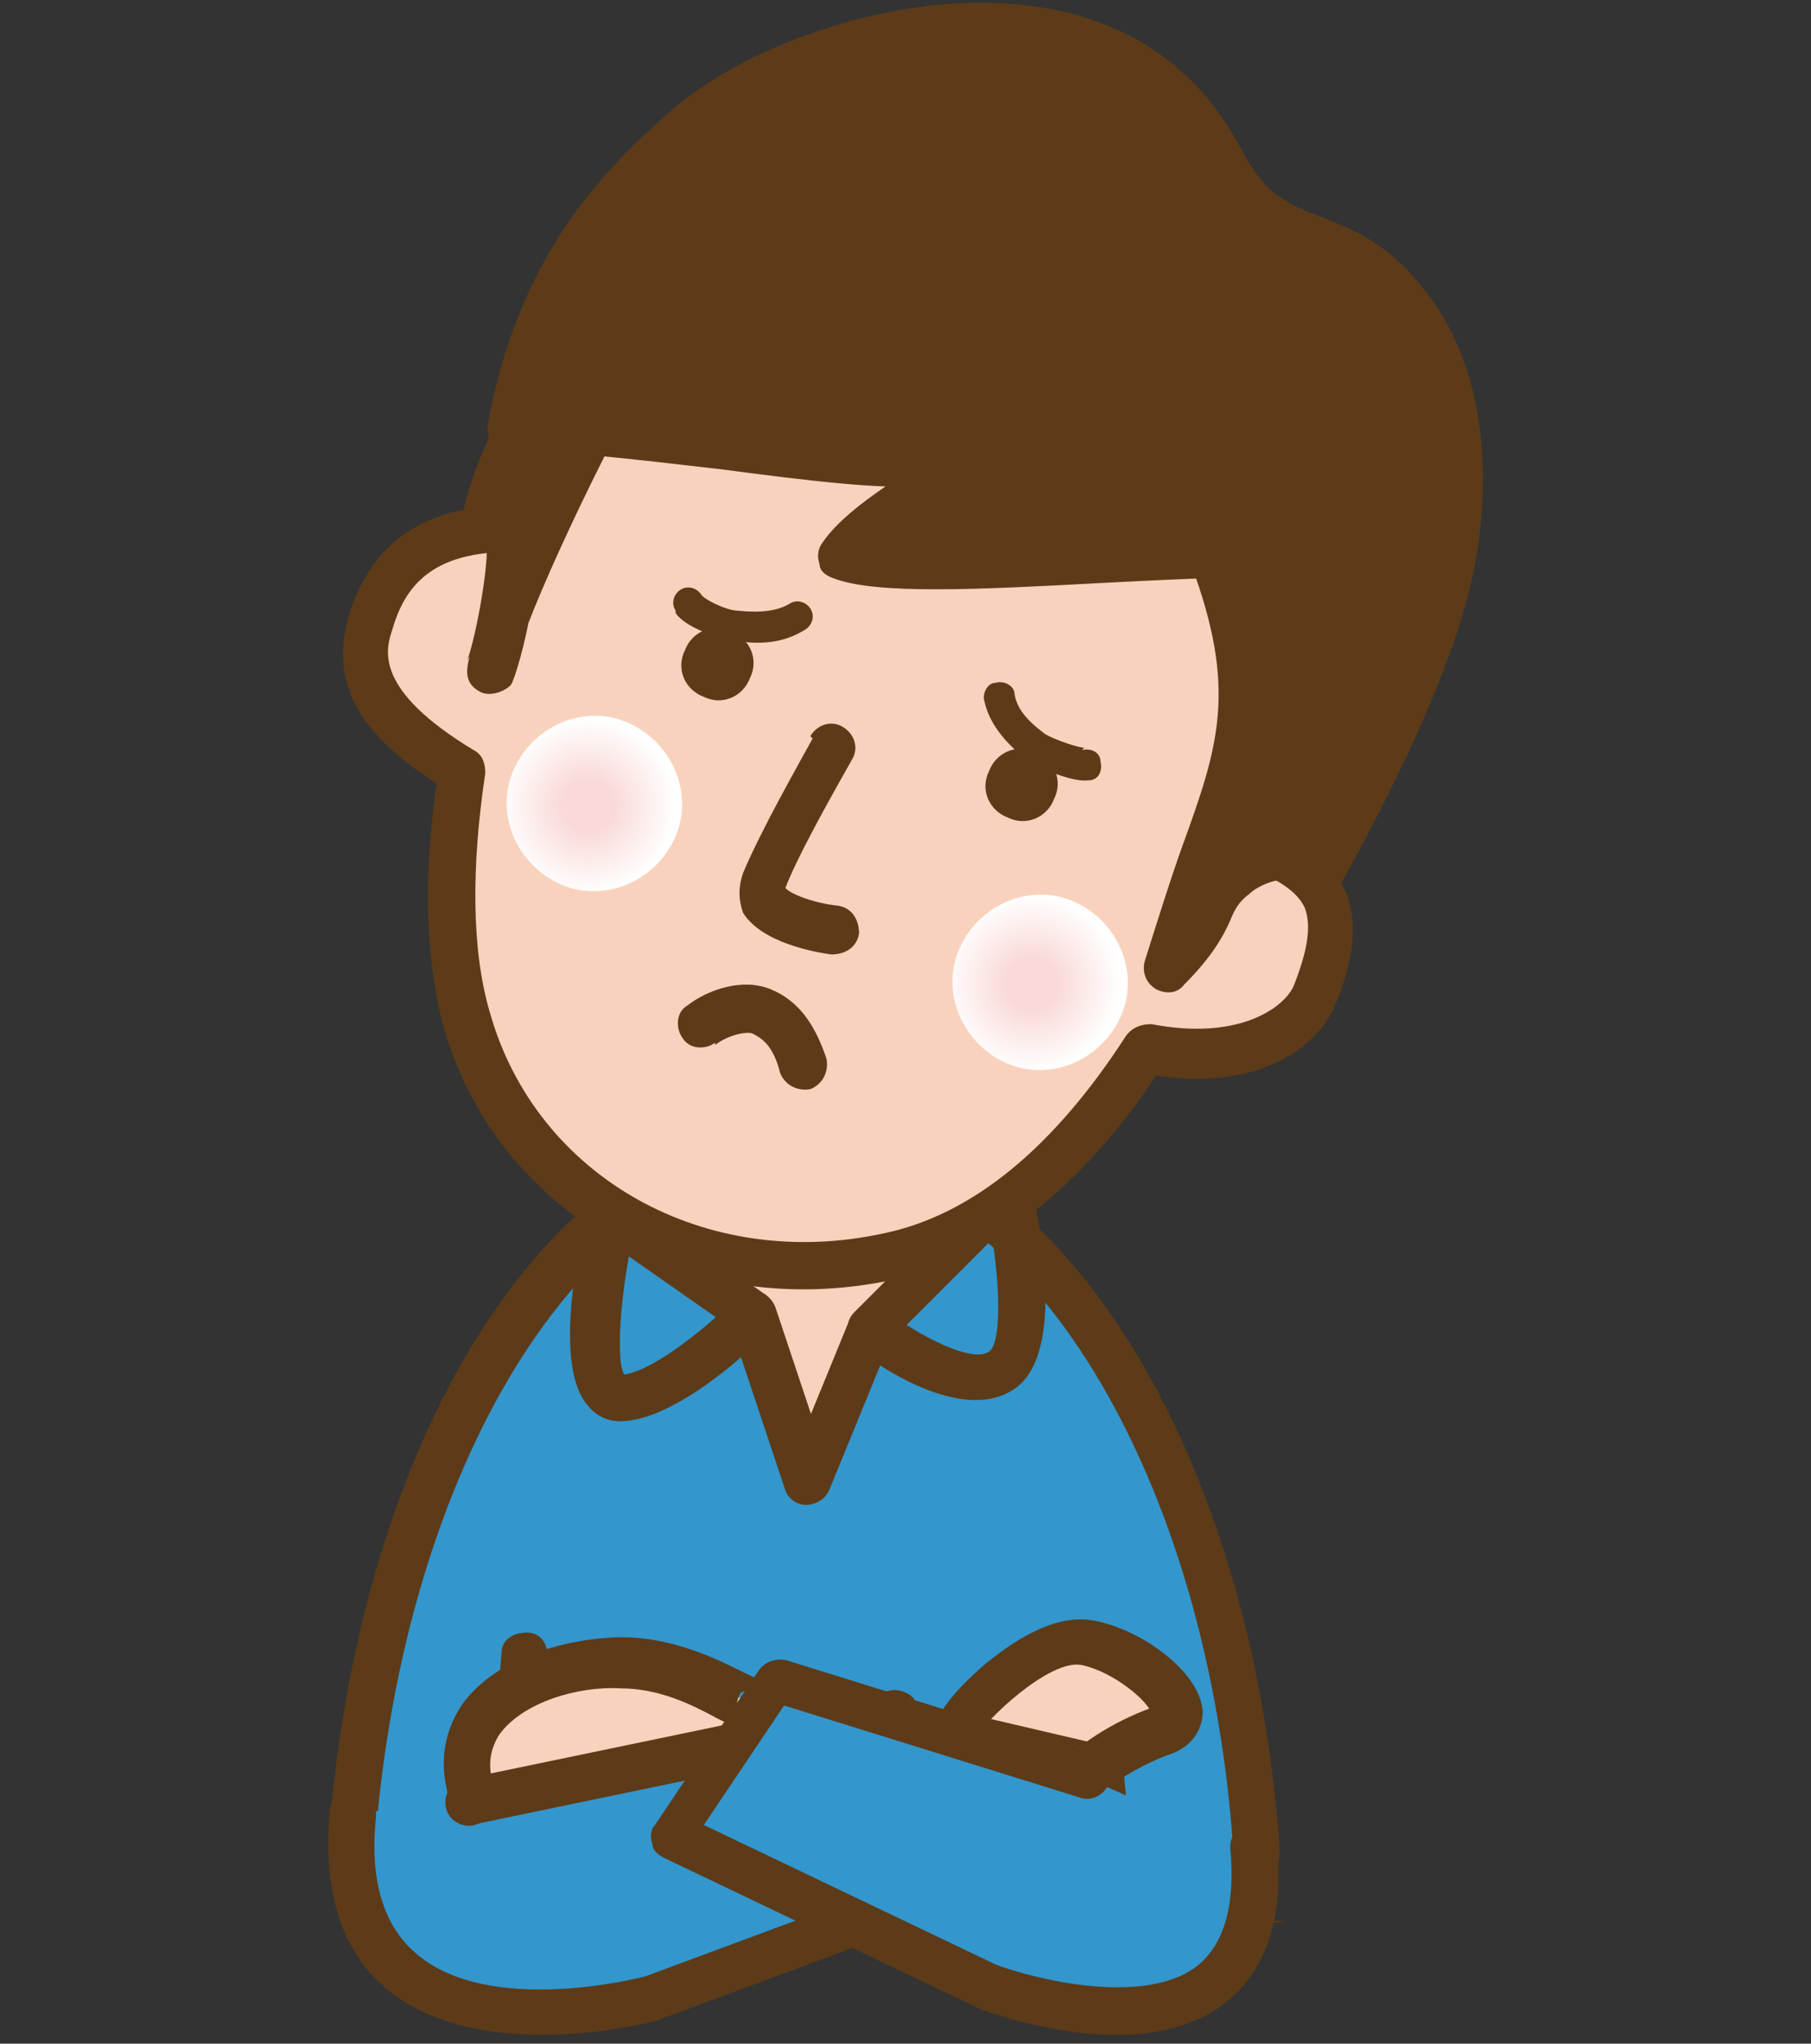
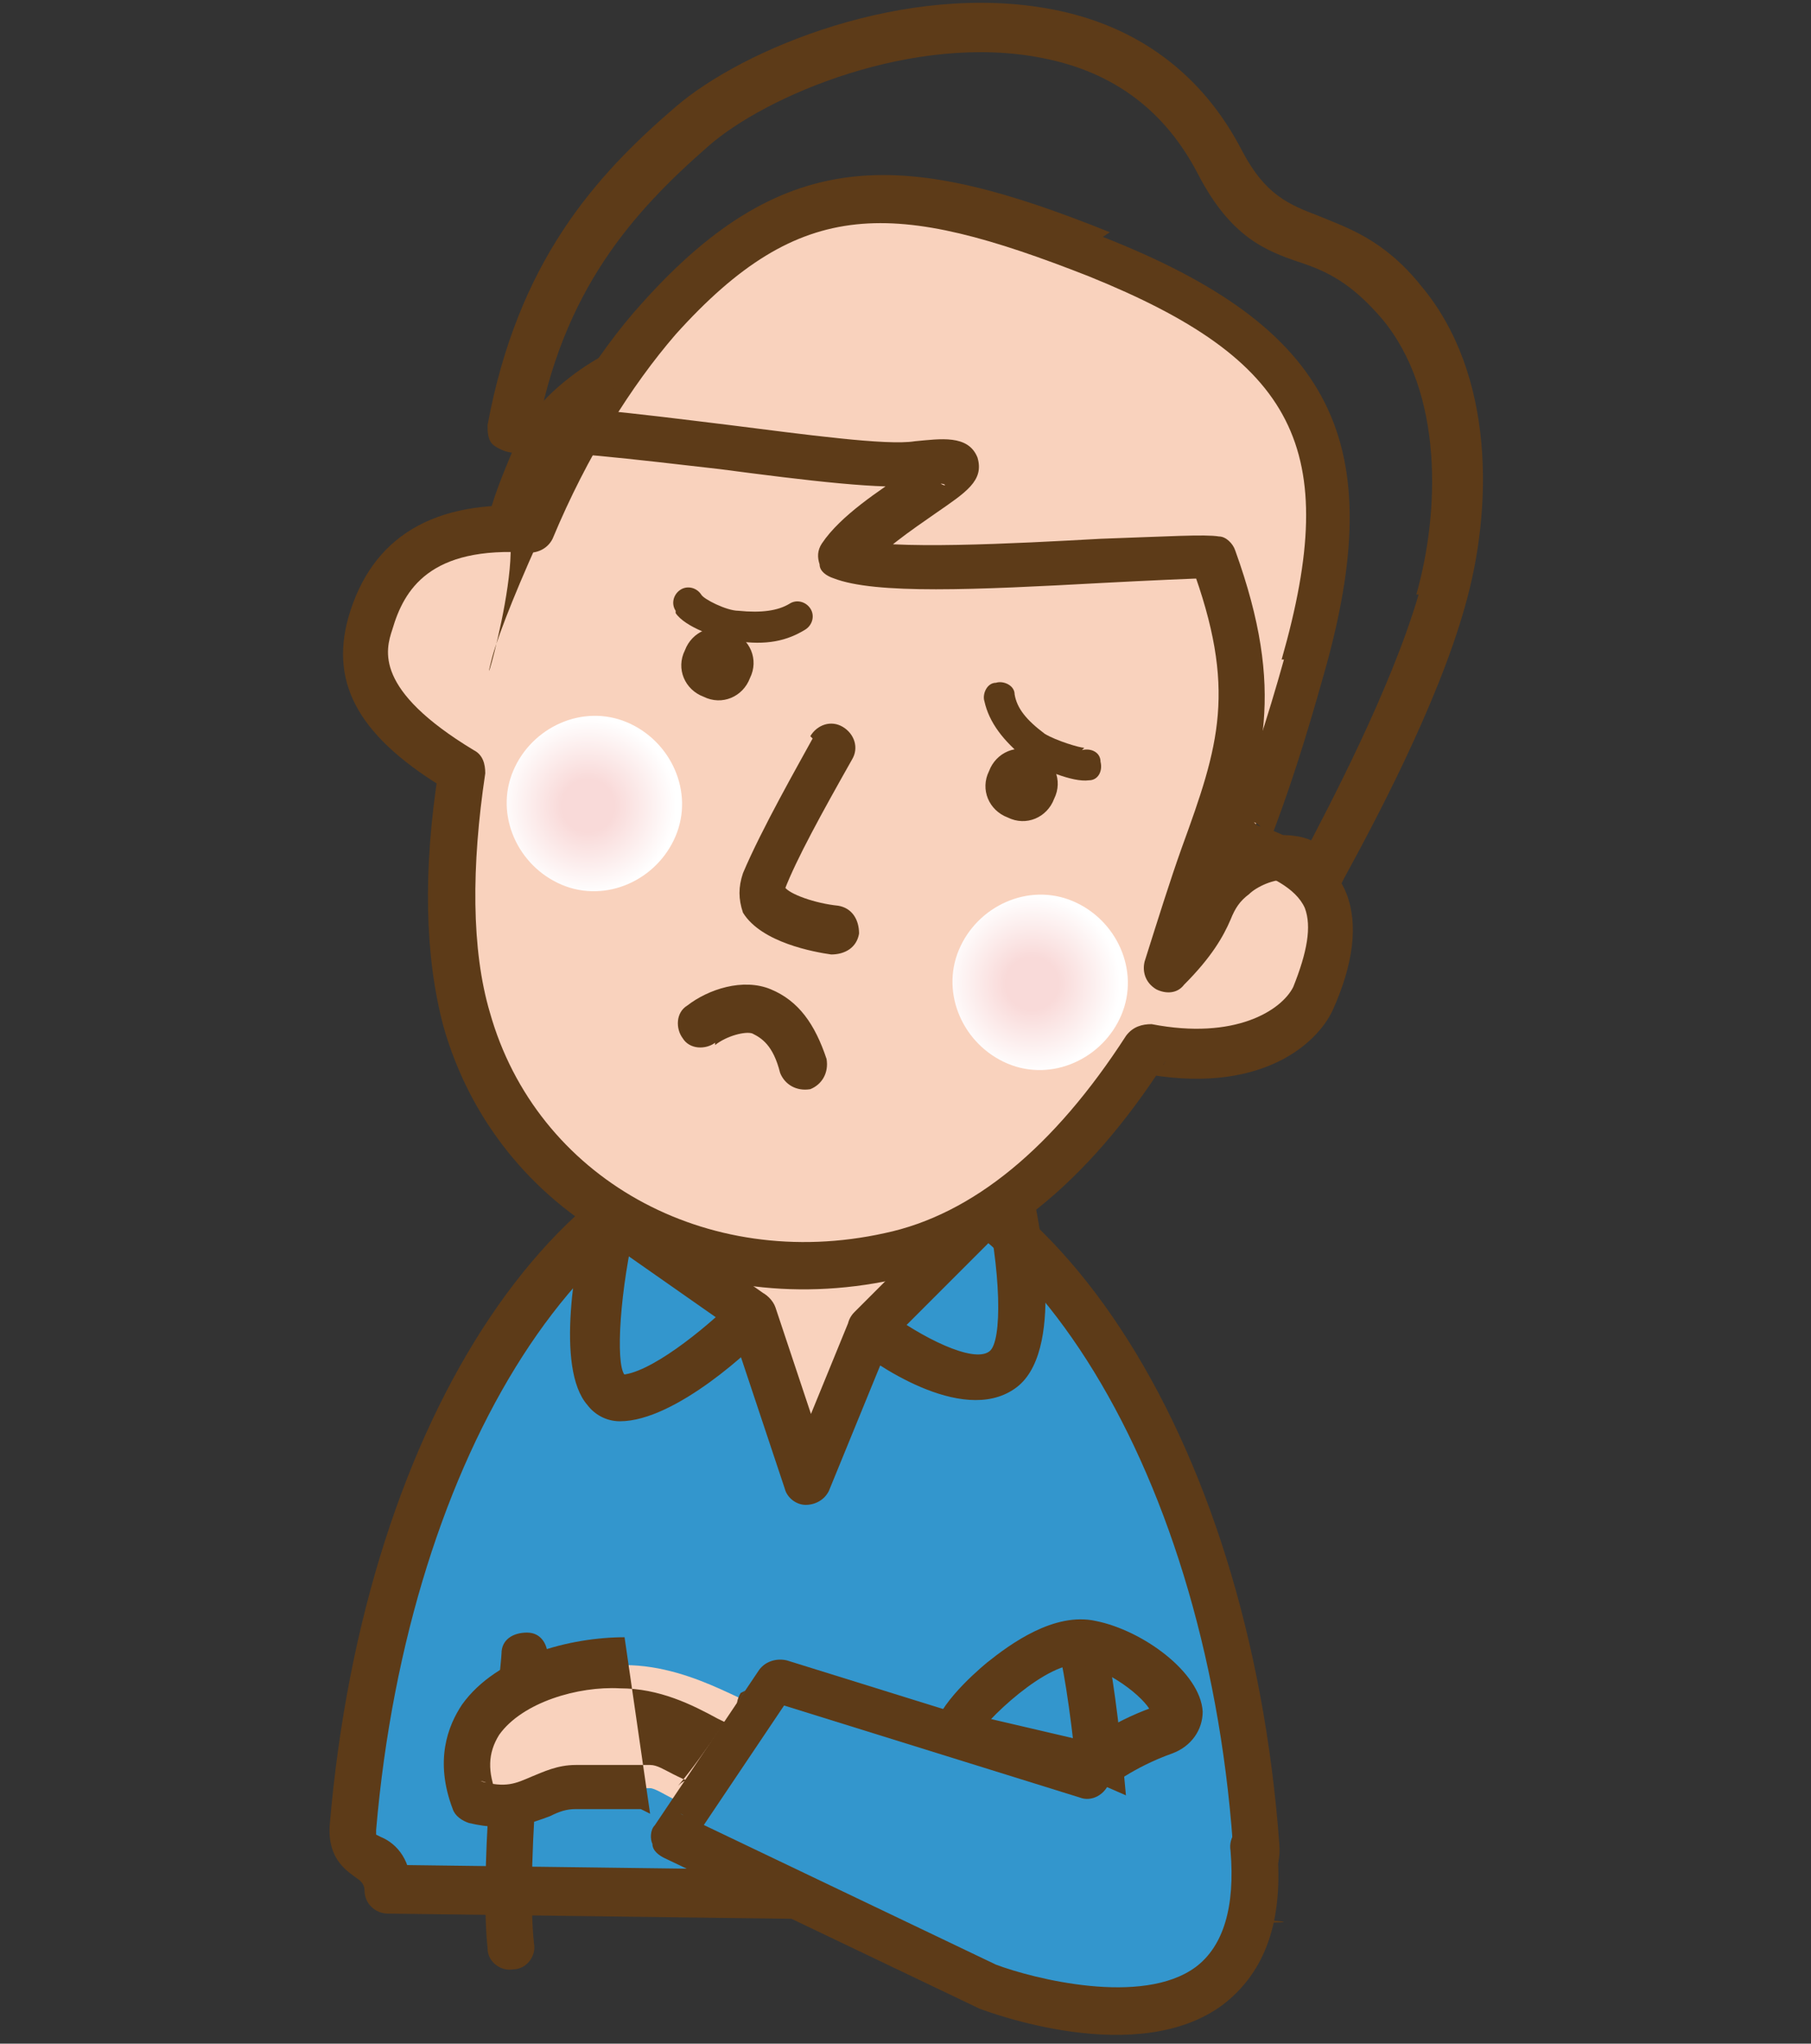
<svg xmlns="http://www.w3.org/2000/svg" xmlns:xlink="http://www.w3.org/1999/xlink" viewBox="0 0 78 88">
  <rect x="0" y="0" width="78" height="88" fill="#333333" stroke="none" />
  <defs>
    <radialGradient id="radial-gradient" cx="-920.4" cy="-822.4" r="3.8" fx="-920.4" fy="-822.4" gradientTransform="rotate(21.8 -2672.978 2061.718)" gradientUnits="userSpaceOnUse">
      <stop offset=".3" stop-color="#f9dad9" />
      <stop offset="1" stop-color="#fff" />
    </radialGradient>
    <radialGradient xlink:href="#radial-gradient" id="radial-gradient-2" cx="-899.8" cy="-822.4" r="3.8" fx="-899.8" fy="-822.4" />
    <style>.cls-1{fill:#5d3b18}.cls-1,.cls-5,.cls-6{stroke-width:0}.cls-5{fill:#3396cd}.cls-6{fill:#f9d2bd}</style>
  </defs>
  <g style="isolation:isolate">
    <g id="_イラスト" data-name="イラスト">
      <path d="M54.1 79.3c.1 1.5-1 .9-1 2.4-8.5 0-30.2-.4-36.4-.4 0-1.7-1.6-1-1.5-2.6 1.4-16.7 9.6-29.5 19.4-29.5s18.2 13.2 19.5 30.2Z" class="cls-5" />
      <path d="M53.1 79.4v.2l-.1.1c-.3.3-.9.8-.9 2 0-.6.5-1 1-1-4.6 0-13.2-.1-20.8-.2l-15.6-.2c.6 0 1 .5 1 1 0-1.4-.8-2-1.3-2.2l-.2-.1v-.2c1.4-16.3 9.3-28.6 18.4-28.6s17.3 12.6 18.5 29.2M34.7 48.1c-10.4 0-19 12.8-20.5 30.5-.1 1.5.8 2 1.2 2.3q.3.2.3.5c0 .6.5 1 1 1l15.6.2c7.6.1 16.2.2 20.8.2s.5-.1.7-.3.3-.5.3-.7 0-.3.2-.4c.3-.3.9-.8.8-2C53.8 61.7 45 48.3 34.6 48.3Z" class="cls-1" />
      <path d="M21.6 71.2c0 .4-1 8.9-.6 12.7 0 .6.6 1 1.1.9.6 0 1-.6.9-1.1-.4-3.6.6-12.2.6-12.3 0-.6-.3-1.1-.9-1.1s-1.1.3-1.1.9M48.9 83.8c0-2.4-.6-9.8-1.2-12.7-.1-.6-.7-.9-1.2-.8-.6.1-.9.7-.8 1.2.6 2.8 1.2 10 1.2 12.3 0 .6.5 1 1 1s1-.5 1-1" class="cls-1" />
      <path d="M26.9 71.6c-3.2 0-8 1.7-6.3 6 2.3.6 2.8-.6 4.4-.6h3c.4 0 1.7 1.1 2.1.6 1.2-1.5 2.9-4.2 2.9-4.2-.3.5-2.9-1.7-6.1-1.7Z" class="cls-6" />
-       <path d="M26.9 70.5c-2.3 0-5.5.8-7 2.9-.6.9-1.2 2.4-.4 4.5.1.3.4.5.7.6 1.7.4 2.7 0 3.5-.3.4-.2.7-.3 1.1-.3h2.9-.1l.4.2c.7.4 1.9 1 2.7 0 1.3-1.5 3-4.3 3-4.3.3-.5.1-1.1-.3-1.4-.5-.3-1.1-.2-1.4.3.2-.3.6-.4.7-.4-.1 0-.5-.2-.9-.4-1.2-.6-3-1.4-5-1.4Zm5.2 2.3s-1.7 2.7-2.9 4.1c.2-.2.4-.3.5-.2-.1 0-.5-.2-.7-.3-.4-.2-.7-.4-1-.4h-3.2c-.8 0-1.4.3-1.9.5-.7.3-1.1.5-2.2.2.3 0 .6.3.7.6-.4-1-.4-1.8.1-2.6 1-1.4 3.4-2.1 5.2-2 1.7 0 3.1.7 4.2 1.3 1 .5 2.1 1 2.7 0-.3.5-.9.6-1.4.3s-.6-.9-.3-1.4Z" class="cls-1" />
-       <path d="M41 74.7c0-.8 3.6-4.5 5.8-4 2.3.5 5 3.1 3.2 3.8s-3 1.6-3 1.6z" class="cls-6" />
+       <path d="M26.9 70.5c-2.3 0-5.5.8-7 2.9-.6.9-1.2 2.4-.4 4.5.1.3.4.5.7.6 1.7.4 2.7 0 3.5-.3.4-.2.7-.3 1.1-.3h2.9-.1l.4.2Zm5.2 2.3s-1.7 2.7-2.9 4.1c.2-.2.4-.3.5-.2-.1 0-.5-.2-.7-.3-.4-.2-.7-.4-1-.4h-3.2c-.8 0-1.4.3-1.9.5-.7.3-1.1.5-2.2.2.3 0 .6.3.7.6-.4-1-.4-1.8.1-2.6 1-1.4 3.4-2.1 5.2-2 1.7 0 3.1.7 4.2 1.3 1 .5 2.1 1 2.7 0-.3.5-.9.6-1.4.3s-.6-.9-.3-1.4Z" class="cls-1" />
      <path d="M42 74.7v.2c.3-.7 3.2-3.5 4.6-3.2s2.9 1.6 3 2.1c0 0 0-.2.1-.3-2 .7-3.3 1.8-3.3 1.8.2-.2.6-.3.9-.2l-6-1.4c.4.1.8.5.8 1Zm5.7 2.3s1.1-.9 2.8-1.5c.8-.3 1.3-1 1.3-1.8-.1-1.7-2.6-3.5-4.6-3.9-1.8-.4-3.7 1-4.7 1.8-.6.5-2.4 2.1-2.3 3.2 0 .5.3.9.8 1l6 1.4c.3 0 .6 0 .9-.2Z" class="cls-1" />
-       <path d="m20.5 77.5 18.3-3.8 4.5 6.7L28.2 86s-14.1 3.8-12.9-7.9" class="cls-5" />
-       <path d="M20.7 78.5 39 74.7c-.4 0-.8 0-1.1-.4l4.5 6.7c-.2-.3-.2-.6-.1-.9 0-.3.3-.5.6-.6l-15.1 5.6s-6.7 1.8-9.9-1c-1.4-1.2-2-3.2-1.7-5.9 0-.6-.4-1.1-.9-1.1-.6 0-1.1.4-1.1.9-.3 3.4.5 6 2.4 7.6 4 3.4 11.4 1.5 11.7 1.4l15.1-5.6q.45-.15.6-.6c0-.3 0-.6-.1-.9l-4.5-6.7c-.2-.3-.7-.5-1.1-.4L20 76.6c-.6.1-.9.7-.8 1.2.1.6.7.9 1.2.8Z" class="cls-1" />
      <path d="m47.1 76.7-13.5-4.2-4.5 6.7 13.6 6.5s12.4 4.8 11.5-5.9" class="cls-5" />
      <path d="m47.4 75.7-13.5-4.2c-.4-.1-.9 0-1.2.4l-4.5 6.7c-.2.2-.2.6-.1.8 0 .3.3.5.5.6l13.6 6.5c.3.1 6.8 2.6 10.5-.2 1.8-1.4 2.6-3.6 2.3-6.8 0-.6-.5-1-1.1-.9-.6 0-1 .5-.9 1.1.2 2.4-.3 4.1-1.5 5-2.3 1.7-7 .5-8.6-.1l-13.6-6.5c.3.1.5.4.5.6 0 .3 0 .6-.1.8l4.5-6.7c-.3.4-.7.5-1.2.4l13.5 4.2c.5.2 1.1-.1 1.3-.7.2-.5-.1-1.1-.7-1.3Z" class="cls-1" />
      <path d="M42.4 52.1c-1.6 1.2-4.6 4.9-4.6 4.9l-2.9 5.6-2.4-6.3s-3.3-2.8-4.9-4c1.7-2.8 5.7-3.4 7.8-3.4s5.3.3 7 3.1Z" class="cls-6" />
      <path d="m38.2 57.9 5.9-5.9c-.3.3-.6.4-1 .3s-.6-.4-.7-.7c.7 3 .8 6.2.2 6.6-.7.5-2.9-.6-4.5-1.8 0 0 .1 0 .2.1-.2-.3-.6-.4-.9-.3-.4 0-.6.3-.8.6l-2.7 6.6c.2-.4.6-.6 1-.6s.8.3.9.7l-2.4-7.2c-.1-.3-.4-.6-.7-.7-.3 0-.7 0-1 .3-1.4 1.4-3.8 3.3-5 3.3h.2c-.4-.5-.2-3.7.5-6.6 0 .3-.3.6-.6.7s-.7 0-1-.1l6 4.2c.5.3 1.1.2 1.4-.3s.2-1.1-.3-1.4l-6-4.2c-.3-.2-.6-.2-1-.1-.3.1-.6.4-.6.7-.5 2-1.4 6.8 0 8.4.3.4.8.7 1.4.7 2.4 0 5.8-3.2 6.4-3.9-.3.2-.6.4-1 .3-.3 0-.6-.3-.7-.7l2.4 7.2c.1.4.5.7.9.7s.8-.2 1-.6l2.7-6.6c-.1.3-.4.5-.7.6-.3 0-.6 0-.9-.2.7.6 4.6 3.4 6.9 1.8 2.2-1.5 1.1-7.1.7-8.8 0-.4-.4-.6-.7-.7-.4-.1-.7 0-1 .3l-5.9 5.9c-.4.4-.4 1 0 1.4s1 .4 1.4 0" class="cls-1" />
      <path d="M56.3 28.7c-.7 2.5-1.6 5.1-2.5 7.6 1.2.5 5.4 1.4 2.9 6.7-.6 1.3-2.9 3-7.2 2.1-2.9 4.6-6.5 8-11.1 9-7.9 1.7-16-2.3-18.2-10.2-.9-3.1-.8-6.8-.2-10.7-4.3-2.6-4.4-4.7-3.9-6.4.5-1.8 1.8-4.4 7-4 1.5-3.6 3.4-6.8 5.5-9.1 5.7-6.3 10.2-6.2 19-2.7 9.7 3.8 11.6 8.3 8.9 17.7Z" class="cls-6" />
      <path d="M55.3 28.4c-.7 2.5-1.5 5-2.5 7.5-.2.5 0 1.1.5 1.3.2 0 .3.1.5.2.8.3 2 .8 2.4 1.7.3.8.1 1.9-.5 3.4-.5 1-2.5 2.3-6.1 1.6-.4 0-.8.1-1.1.5-3.1 4.8-6.6 7.7-10.4 8.5-7.7 1.7-15-2.4-17-9.5-.8-2.7-.8-6.3-.2-10.3 0-.4-.1-.8-.5-1-4.3-2.6-3.8-4.3-3.5-5.2.5-1.7 1.6-3.6 5.9-3.3.4 0 .8-.2 1-.6 1.5-3.6 3.4-6.6 5.3-8.8 5.4-6 9.4-5.8 17.8-2.5 8.9 3.6 10.9 7.4 8.3 16.5ZM47.8 10c-8.7-3.5-13.9-3.9-20.1 3-2.1 2.3-4.1 5.6-5.7 9.4.2-.4.6-.7 1-.6-4.3-.3-7 1.3-8 4.8-.8 2.9.5 5.2 4.4 7.5-.4-.2-.5-.6-.5-1-.7 4.4-.6 8.1.2 11.1 2.3 8.1 10.6 12.8 19.4 10.9 4.4-1 8.3-4.1 11.7-9.4-.2.4-.6.5-1.1.5 5.1 1 7.6-1.2 8.3-2.7.9-2 1.1-3.7.6-5-.7-1.8-2.6-2.5-3.6-2.9-.2 0-.3-.1-.4-.2.5.2.7.8.5 1.3 1-2.5 1.8-5.1 2.5-7.6 2.9-10.1.4-15-9.5-18.9Z" class="cls-1" />
      <path d="M35 31.8c-.6 1.1-2.2 3.9-3 5.8-.2.6-.2 1.1 0 1.7.8 1.3 3.1 1.7 3.8 1.8.6 0 1.1-.3 1.2-.9 0-.6-.3-1.1-.9-1.2-1-.1-2.1-.5-2.3-.8v.1c.5-1.3 1.6-3.3 2.9-5.6.3-.5.1-1.1-.4-1.4s-1.1-.1-1.4.4ZM32.3 29.2c-.3.8-1.2 1.2-2 .8-.8-.3-1.2-1.2-.8-2 .3-.8 1.2-1.2 2-.8.8.3 1.2 1.2.8 2M45.4 34.4c-.3.8-1.2 1.2-2 .8-.8-.3-1.2-1.2-.8-2 .3-.8 1.2-1.2 2-.8.8.3 1.2 1.2.8 2" class="cls-1" />
-       <path d="M60.4 13c-3.1-3.8-5.6-1.7-7.8-6-4.9-9.5-18.3-5.4-22.8-1.6-3 2.5-6.5 6.1-7.7 13.1 2.7-.5 14.7 1.8 17.4 1.5 4.4-.6-1.6 1.5-3.2 4 2.8 1.1 14.4-.3 15.9 0 2.8 7.5.3 9.9-1.9 17.8 2-2 1.7-2.9 2.8-3.9.8-.7 2.8-1.5 3.7 0 1-1.8 4-7.4 5.3-11.9 1.2-4.2 1.1-9.5-1.7-12.9Z" class="cls-1" />
      <path d="M61.2 12.3c-1.6-2-3.2-2.5-4.4-3-1.3-.5-2.3-.9-3.3-2.8C51.8 3.2 49 1.1 45.3.4 39-.8 32 2.1 29.1 4.6c-3.5 3-6.8 6.7-8.1 13.7 0 .3 0 .7.3.9s.6.3.9.3c1.2-.2 5.3.3 8.8.7 3.8.5 7.1.9 8.6.7.8-.1 1.1-.1 1.1 0-.1 0-.5-.2-.6-.6s0-.7.1-.8c-.1.1-.7.5-1.1.8-1.2.8-2.9 1.9-3.7 3.1-.2.3-.2.6-.1.9 0 .3.3.5.6.6 1.8.7 6.1.5 11.6.2 1.9-.1 4.1-.2 4.5-.2-.3 0-.6-.3-.7-.6 2 5.4 1.2 7.8-.4 12.2-.5 1.4-1 3-1.6 4.9-.1.4 0 .9.5 1.2.4.2.9.2 1.2-.2 1.2-1.2 1.7-2.1 2-2.8.2-.5.4-.8.8-1.1.3-.3 1.1-.7 1.7-.6.2 0 .3.1.4.3.2.3.5.5.9.5s.7-.2.9-.5l.2-.4c1.2-2.2 4-7.4 5.2-11.7 1.2-4.2 1.3-10-1.9-13.8m-.1 13.3c-1.2 4.1-3.9 9.2-5 11.3l-.2.4c.2-.3.5-.5.9-.5s.7.2.9.5c-.4-.7-1.1-1.2-1.9-1.3-1.2-.2-2.6.4-3.4 1.1-.6.6-.9 1.1-1.2 1.7s-.7 1.3-1.6 2.3c.3-.3.8-.4 1.2-.2s.6.7.5 1.2c.5-1.9 1.1-3.4 1.5-4.8 1.6-4.5 2.6-7.5.4-13.6-.1-.3-.4-.6-.7-.6-.6-.1-2.2 0-5.1.1-3.6.2-9.2.5-10.7 0q.45.15.6.6c0 .3 0 .6-.1.9.6-.9 2.1-1.9 3.1-2.6 1.3-.9 2.1-1.4 1.8-2.4-.4-1-1.6-.8-2.7-.7-1.2.2-4.8-.3-8-.7-4.1-.5-7.9-1-9.5-.7.3 0 .7 0 .9.3s.3.6.3.9c1.1-6.3 4.2-9.7 7.4-12.5 2.5-2.2 8.9-4.9 14.4-3.8 3.1.6 5.3 2.3 6.7 5s2.9 3.3 4.4 3.8c1.2.4 2.2.9 3.5 2.4 2.7 3.2 2.5 8.4 1.5 11.9Z" class="cls-1" />
      <path d="M21 22.4c2.5-1.3-.6 9 .2 5.9.6-2.2 3.7-9.1 6.2-13.2.7-1.1-4.1 1.1-5.2 4-.3.8-.8 1.8-1.2 3.3" class="cls-1" />
-       <path d="M21.5 23.3c-.2 0-.5 0-.6-.3.3.7-.4 4.5-.8 5.5.2-.5.7-.8 1.2-.6.5.1.9.6.8 1.1 0 0 0-.1.1-.5.5-2.1 3.7-8.9 6-12.9.4-.6.2-1.1 0-1.3-.1-.2-.5-.6-1.2-.5-1.2.1-4.8 2.1-5.9 4.9 0 .1-.1.3-.2.5-.3.7-.7 1.7-1 3 0 .4 0 .8.4 1 .3.2.7.3 1.1 0Zm1.6-3.8c.8-2 3.6-3.6 4.2-3.6-.1 0-.5 0-.7-.4-.2-.3-.2-.7 0-.9-2.5 4.1-5.7 11.2-6.3 13.4-.2.7-.4 1.4.4 1.8.4.2 1 0 1.3-.3.3-.4 1.9-6.2.6-7.7-.4-.5-1.1-.8-2-.3.4-.2.8-.1 1.1 0 .3.2.5.6.4 1 .2-1.1.6-2 .9-2.6 0-.2.1-.3.2-.5Z" class="cls-1" />
      <path d="M29.1 36c-.8 1.9-3 2.9-4.9 2.1s-2.9-3-2.1-4.9 3-2.9 4.9-2.1 2.9 3 2.1 4.9" style="stroke-width:0;mix-blend-mode:multiply;fill:url(#radial-gradient)" />
      <path d="M48.3 43.7c-.8 1.9-3 2.9-4.9 2.1s-2.9-3-2.1-4.9 3-2.9 4.9-2.1 2.9 3 2.1 4.9" style="stroke-width:0;fill:url(#radial-gradient-2);mix-blend-mode:multiply" />
      <path d="M29.1 26.4c.4.6 1.8 1.1 2.6 1.2 1.3.2 2.2 0 3-.5.3-.2.4-.6.2-.9s-.6-.4-.9-.2c-.5.3-1.2.4-2.2.3-.5 0-1.5-.5-1.6-.7-.2-.3-.6-.4-.9-.2s-.4.6-.2.9ZM46.7 32.2c-.2 0-1.2-.3-1.7-.6-.8-.6-1.2-1.1-1.3-1.7 0-.4-.5-.6-.8-.5-.4 0-.6.5-.5.8.2.9.8 1.7 1.8 2.5.6.4 2 1 2.7.9.4 0 .6-.4.5-.8 0-.4-.4-.6-.8-.5ZM30.8 45c.5-.4 1.3-.6 1.6-.5.4.2.9.5 1.2 1.7.2.5.7.8 1.3.7.5-.2.8-.7.7-1.3-.5-1.5-1.2-2.5-2.4-3s-2.7 0-3.6.7c-.5.3-.5 1-.2 1.4.3.5 1 .5 1.4.2Z" class="cls-1" />
      <path d="M0 0h78v88H0z" style="stroke-width:0;fill:none" />
    </g>
  </g>
</svg>